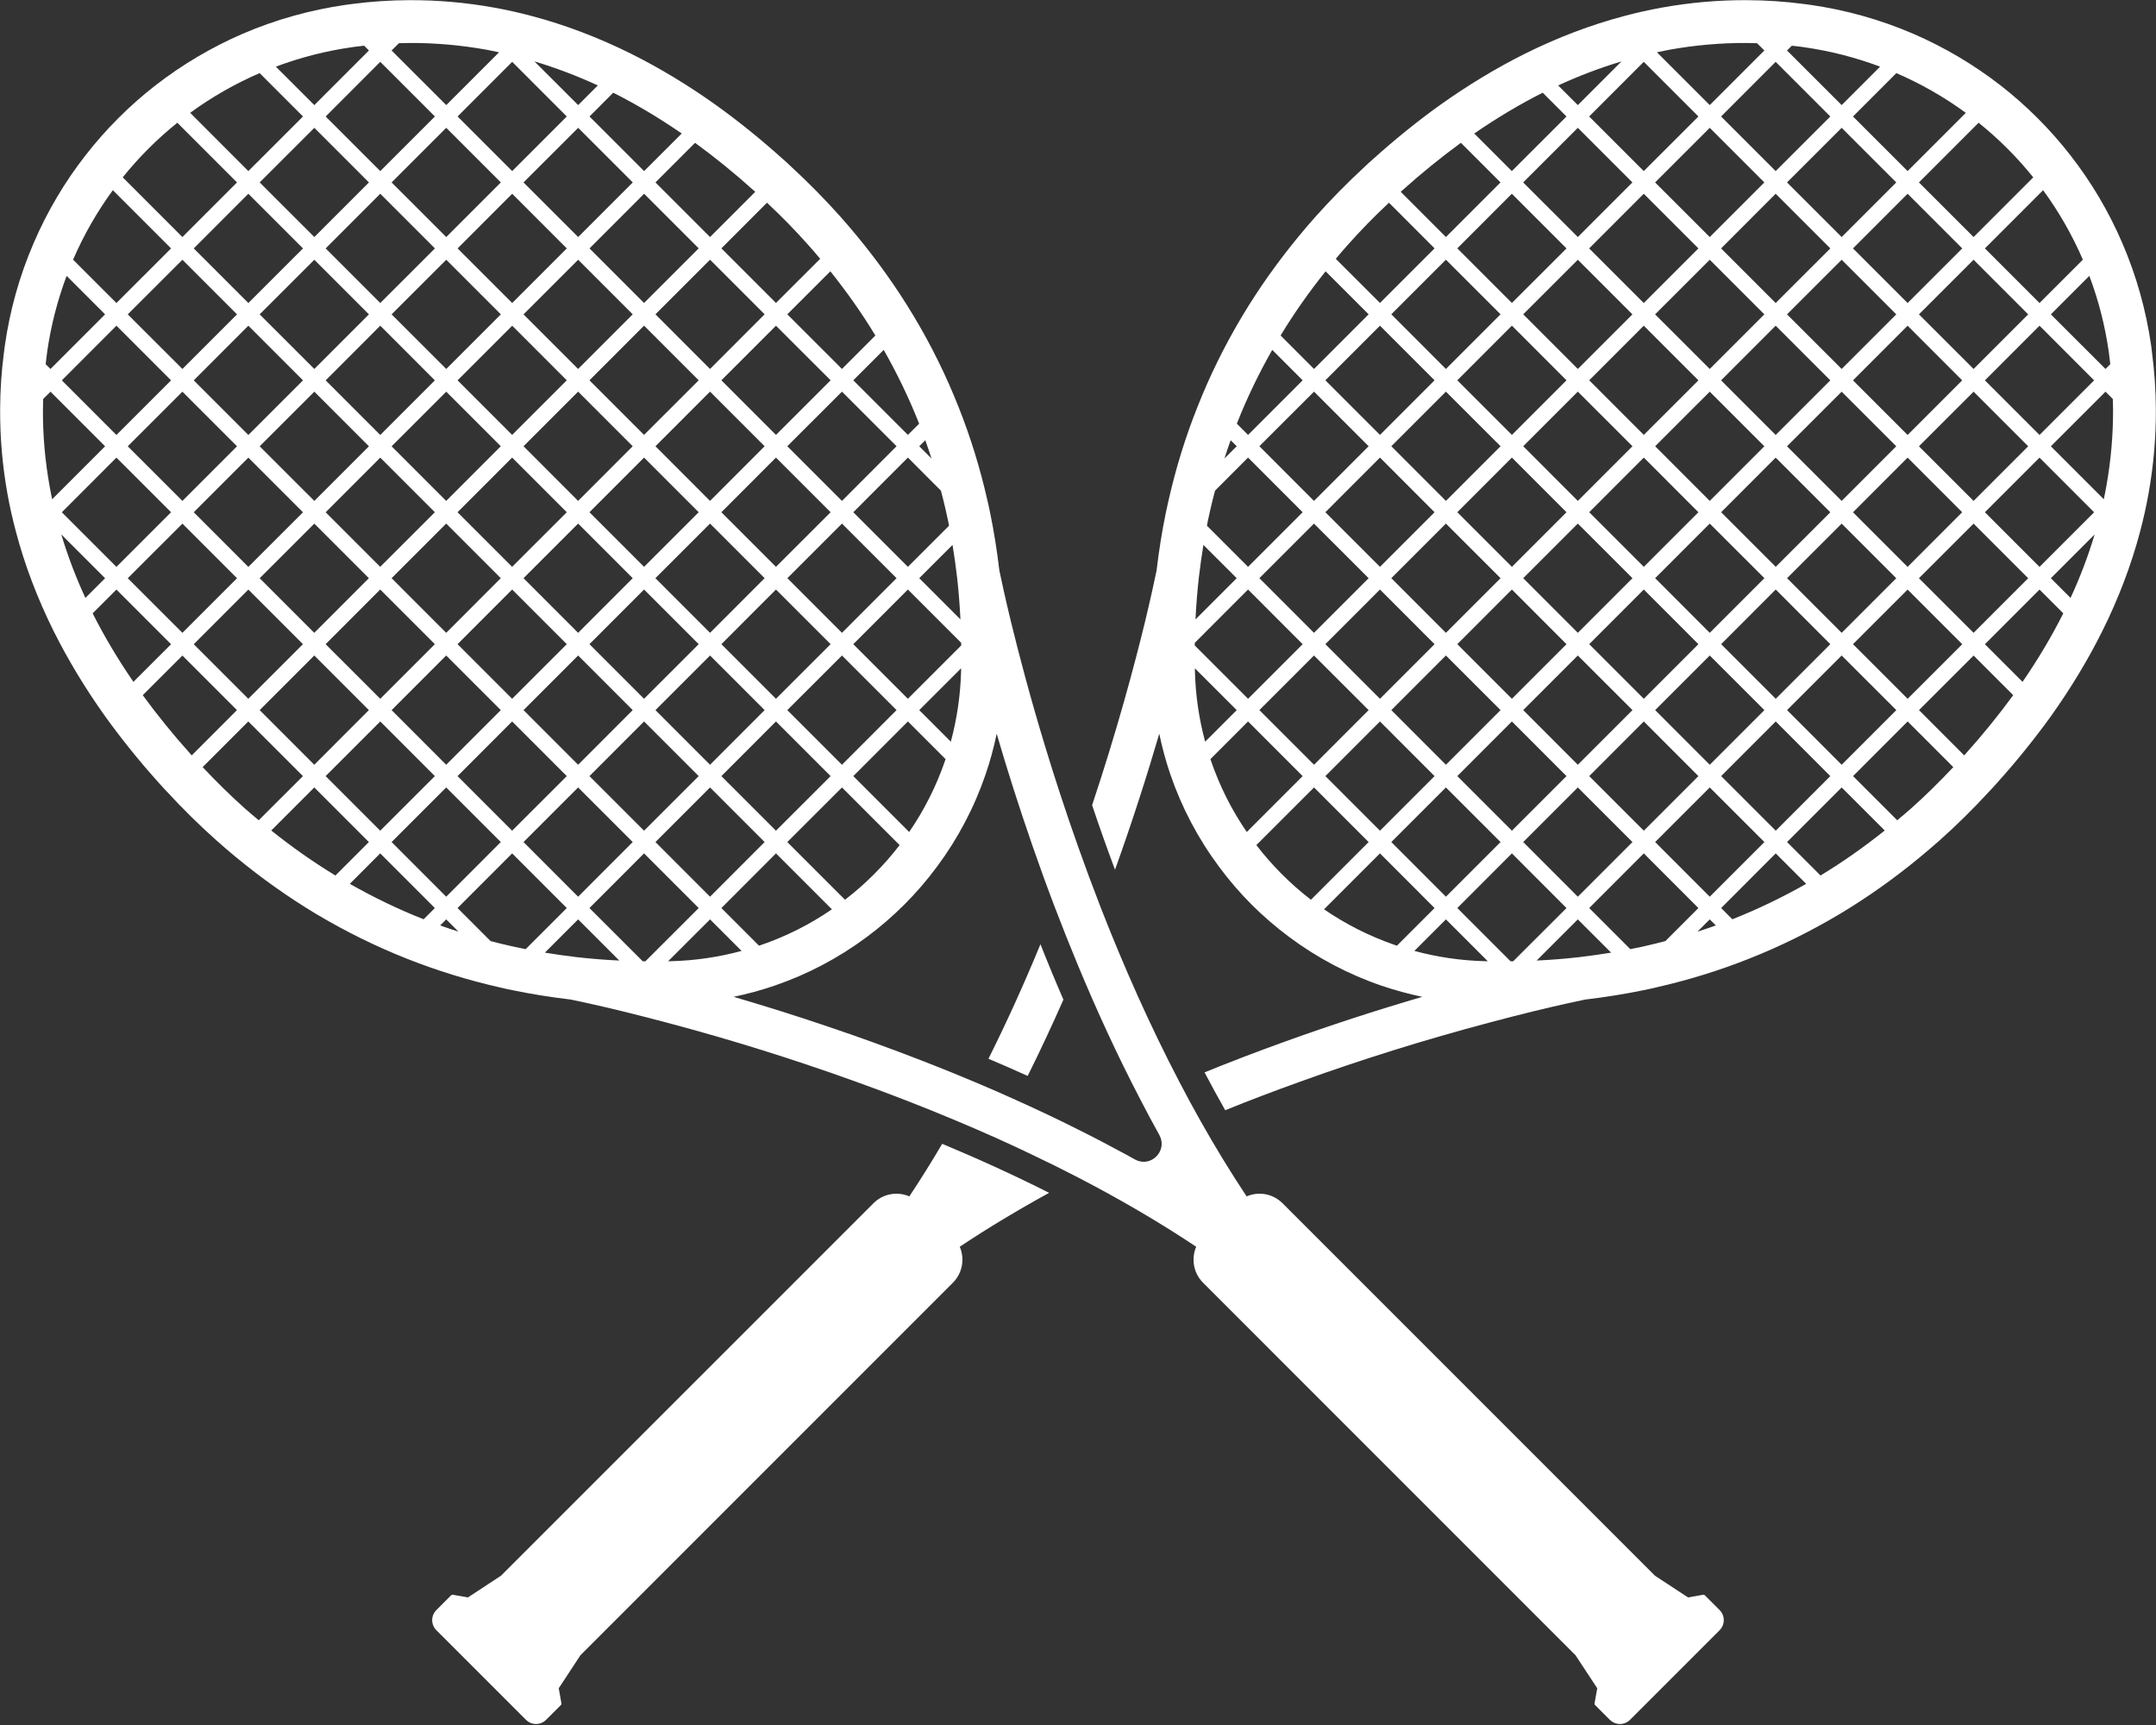
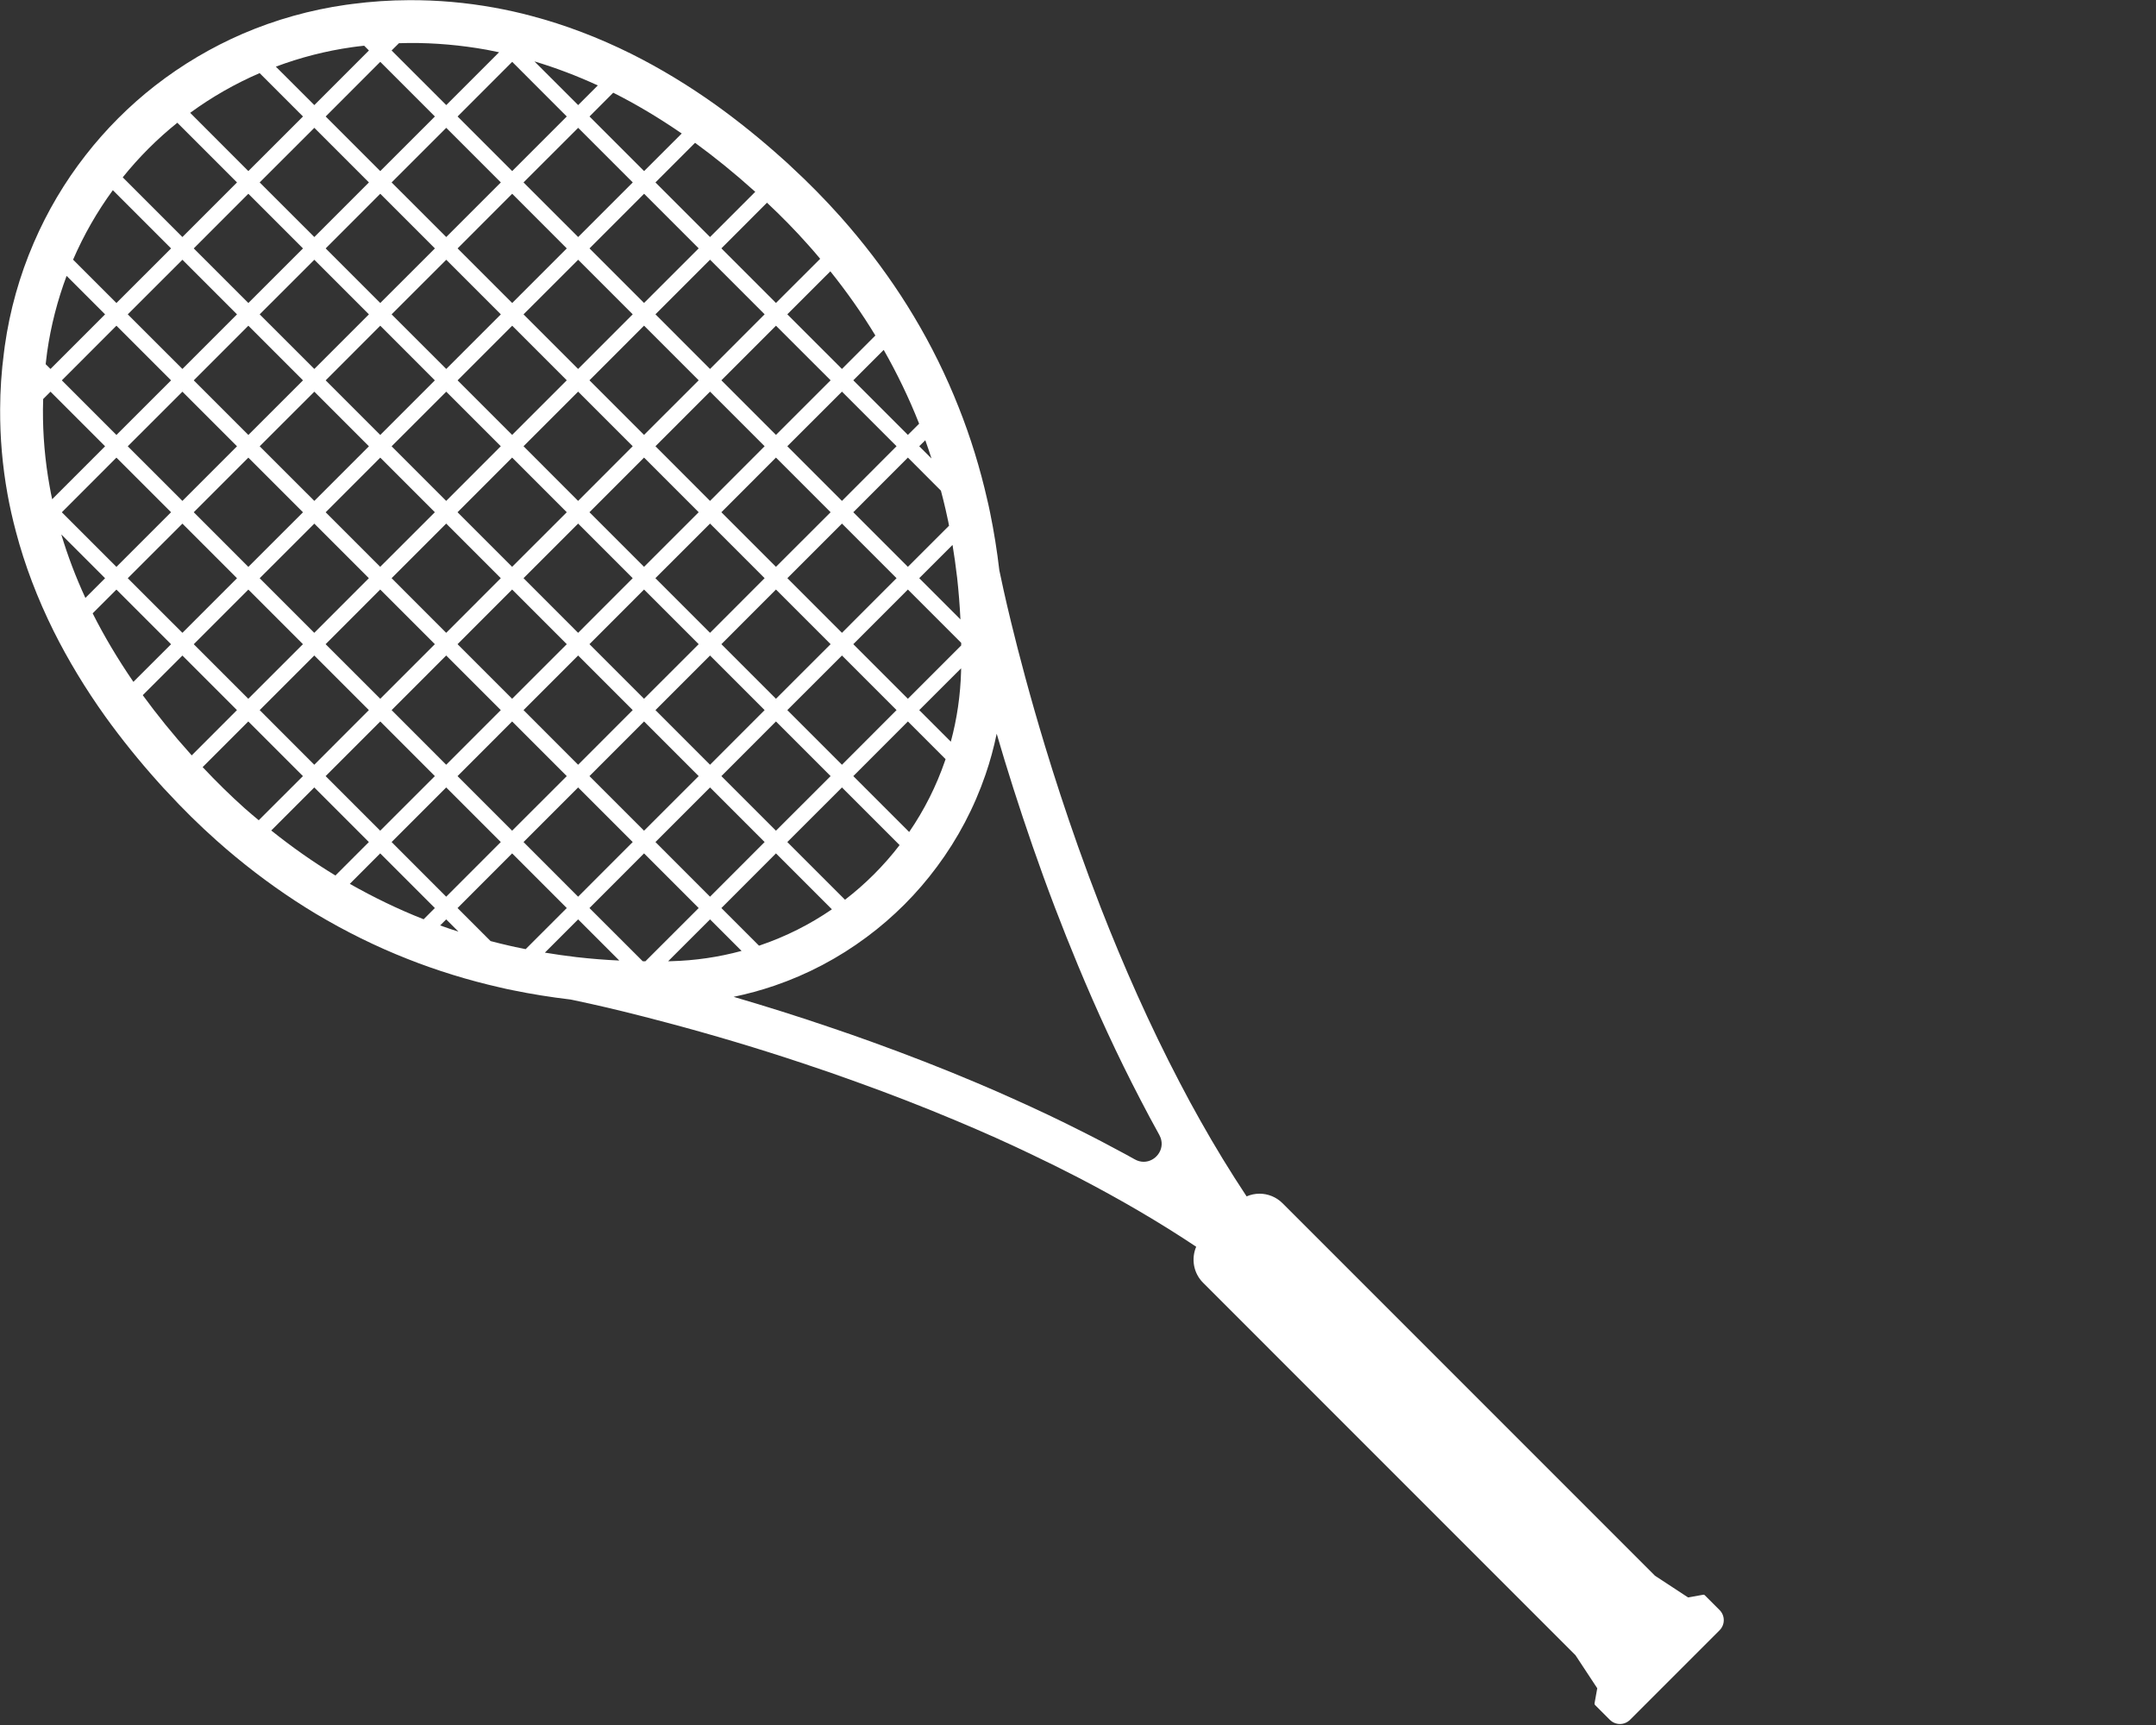
<svg xmlns="http://www.w3.org/2000/svg" fill="#000000" height="1003.1" preserveAspectRatio="xMidYMid meet" version="1" viewBox="373.2 498.8 1253.6 1003.1" width="1253.6" zoomAndPan="magnify">
  <rect x="373.2" y="498.8" width="1253.6" height="1003.1" fill="#333333" stroke="none" />
  <g fill="#ffffff" id="change1_1">
-     <path d="M 921.039 1163.789 C 914.941 1174.148 908.562 1184.359 901.934 1194.352 C 895.023 1191.359 886.688 1192.699 881.055 1198.359 L 664.508 1414.879 L 645.273 1427.512 L 636.438 1425.949 C 636.129 1425.891 635.785 1426.02 635.535 1426.23 L 626.945 1434.852 C 623.68 1438.09 623.68 1443.352 626.945 1446.59 L 679.008 1498.648 C 682.242 1501.91 687.504 1501.91 690.738 1498.648 L 699.359 1490.059 C 699.574 1489.809 699.699 1489.469 699.637 1489.148 L 698.082 1480.32 L 710.715 1461.09 L 927.23 1244.57 C 932.895 1238.91 934.234 1230.57 931.246 1223.629 C 947.457 1212.828 964.789 1202.41 983.211 1192.289 C 963.609 1182.398 942.883 1172.91 921.039 1163.789" />
-     <path d="M 1597.879 781.73 C 1597.469 784.121 1596.969 786.551 1596.449 789.039 L 1565.672 758.262 L 1597.441 726.52 L 1601.699 730.789 C 1601.77 732.809 1601.801 734.801 1601.828 736.82 C 1601.891 751.699 1600.578 766.789 1597.879 781.73 Z M 1577.121 846.422 L 1565.672 834.969 L 1591.121 809.52 C 1587.422 821.871 1582.75 834.219 1577.121 846.422 Z M 1549.211 895.211 L 1527.328 873.34 L 1559.07 841.57 L 1572.891 855.379 C 1566.172 868.762 1558.199 882.141 1549.211 895.211 Z M 1515.91 937.25 C 1515.73 937.5 1515.512 937.719 1515.289 937.969 L 1489 911.641 L 1520.738 879.93 L 1543.762 902.961 C 1535.391 914.441 1526.09 925.93 1515.91 937.25 Z M 1484.27 968.93 C 1481.648 971.23 1478.98 973.469 1476.328 975.68 L 1450.66 950.012 L 1482.398 918.238 L 1508.941 944.781 C 1501.012 953.25 1492.73 961.371 1484.27 968.93 Z M 1431.738 1007.801 L 1412.289 988.352 L 1444.031 956.609 L 1469.078 981.629 C 1457.129 991.18 1444.621 999.988 1431.738 1007.801 Z M 1380.738 1033.129 C 1380.648 1033.16 1380.551 1033.191 1380.461 1033.25 L 1373.961 1026.719 L 1405.699 994.941 L 1423.398 1012.648 C 1409.551 1020.488 1395.27 1027.398 1380.738 1033.129 Z M 1360.199 1040.441 L 1367.328 1033.309 L 1370.871 1036.828 C 1367.359 1038.109 1363.781 1039.289 1360.199 1040.441 Z M 1330.449 1048.648 C 1328.238 1049.148 1326.031 1049.648 1323.672 1050.09 C 1322.828 1050.27 1321.988 1050.43 1321.121 1050.609 L 1297.25 1026.719 L 1328.988 994.941 L 1360.73 1026.719 L 1341.531 1045.922 C 1337.859 1046.879 1334.191 1047.809 1330.449 1048.648 Z M 1291.59 1055.25 L 1291.238 1055.281 C 1283.059 1056.219 1274.852 1056.871 1266.691 1057.238 L 1290.621 1033.309 L 1309.98 1052.641 C 1304 1053.629 1297.871 1054.5 1291.59 1055.25 Z M 1253.059 1057.648 C 1252.57 1057.68 1252.039 1057.68 1251.512 1057.68 L 1220.551 1026.719 L 1252.289 994.941 L 1284.031 1026.719 Z M 1236.602 1057.621 C 1222.629 1057.27 1208.91 1055.25 1195.59 1051.641 L 1213.922 1033.309 L 1238.25 1057.621 Z M 1184.57 1048.309 C 1169.82 1043.27 1155.91 1036.27 1143.059 1027.461 L 1175.578 994.941 L 1207.32 1026.719 L 1185.449 1048.59 C 1185.16 1048.5 1184.852 1048.41 1184.57 1048.309 Z M 1103.699 990.121 L 1137.238 956.609 L 1168.98 988.352 L 1135.441 1021.891 C 1123.551 1012.738 1112.852 1002.012 1103.699 990.121 Z M 1098.129 982.5 C 1089.32 969.68 1082.32 955.738 1077.281 940.988 C 1077.191 940.711 1077.09 940.43 1077 940.148 L 1098.879 918.238 L 1130.621 950.012 Z M 1067.98 888.93 C 1067.949 888.398 1067.98 887.84 1067.949 887.34 L 1092.281 911.641 L 1073.922 930 C 1070.34 916.648 1068.32 902.898 1067.98 888.93 Z M 1067.91 872.531 L 1098.879 841.539 L 1130.621 873.309 L 1098.879 905.051 L 1067.879 874.051 C 1067.879 873.559 1067.91 873.031 1067.91 872.531 Z M 1070.281 834.352 L 1070.309 834.25 L 1070.309 834.191 L 1070.371 833.719 C 1071.09 827.629 1071.961 821.559 1072.922 815.609 L 1092.281 834.941 L 1068.32 858.898 C 1068.719 850.719 1069.379 842.5 1070.281 834.352 Z M 1075.441 801.891 C 1075.91 799.648 1076.41 797.379 1076.941 795.078 C 1077.781 791.371 1078.711 787.699 1079.68 784.059 L 1098.879 764.828 L 1130.621 796.602 L 1098.879 828.34 L 1074.98 804.441 C 1075.129 803.57 1075.289 802.73 1075.441 801.891 Z M 1088.762 754.75 L 1092.281 758.23 L 1085.148 765.359 C 1086.301 761.781 1087.488 758.23 1088.762 754.75 Z M 1092.469 744.82 C 1098.219 730.23 1105.129 715.949 1112.941 702.219 L 1130.621 719.898 L 1098.879 751.641 L 1092.371 745.129 C 1092.398 745.039 1092.43 744.922 1092.469 744.82 Z M 1143.969 656.539 L 1168.98 681.531 L 1137.238 713.301 L 1117.801 693.852 C 1125.512 681.09 1134.32 668.578 1143.969 656.539 Z M 1156.691 641.359 C 1164.219 632.859 1172.34 624.578 1180.809 616.648 L 1207.32 643.191 L 1175.578 674.93 L 1149.879 649.262 C 1152.09 646.621 1154.359 643.969 1156.691 641.359 Z M 1188.488 609.559 C 1199.699 599.5 1211.18 590.199 1222.629 581.828 L 1245.66 604.859 L 1213.922 636.602 L 1187.648 610.301 C 1187.93 610.051 1188.18 609.801 1188.488 609.559 Z M 1270.211 552.699 L 1284.031 566.52 L 1252.25 598.262 L 1230.41 576.41 C 1243.48 567.422 1256.828 559.422 1270.211 552.699 Z M 1316.012 534.5 L 1290.621 559.891 L 1279.172 548.469 C 1291.34 542.871 1303.66 538.199 1316.012 534.5 Z M 1328.961 534.75 L 1360.73 566.52 L 1328.961 598.262 L 1297.219 566.52 Z M 1343.859 527.719 C 1358.77 525.039 1373.891 523.699 1388.801 523.789 C 1390.82 523.789 1392.809 523.859 1394.84 523.922 L 1399.07 528.148 L 1367.328 559.891 L 1336.609 529.18 C 1339.012 528.68 1341.41 528.18 1343.859 527.719 Z M 1437.43 566.52 L 1405.66 598.262 L 1373.922 566.52 L 1405.66 534.75 Z M 1415.059 525.379 C 1416.371 525.539 1417.68 525.66 1418.98 525.82 C 1419.699 525.91 1420.41 526 1421.129 526.102 L 1422.16 526.25 C 1437.34 528.398 1452.18 532.23 1466.371 537.551 L 1444.031 559.891 L 1412.262 528.148 Z M 1516.219 564.398 L 1482.371 598.262 L 1450.629 566.52 L 1475.828 541.309 C 1490.09 547.469 1503.648 555.219 1516.219 564.398 Z M 1555.43 601.898 L 1520.738 636.602 L 1488.969 604.859 L 1523.66 570.16 C 1535.328 579.531 1546.031 590.23 1555.43 601.898 Z M 1561.16 609.371 C 1570.309 621.852 1578.051 635.41 1584.281 649.762 L 1559.07 674.961 L 1527.328 643.219 Z M 1527.328 719.93 L 1559.07 688.16 L 1590.809 719.93 L 1559.07 751.672 Z M 1527.328 796.602 L 1559.07 764.859 L 1590.809 796.629 L 1559.07 828.371 Z M 1488.969 834.969 L 1520.738 803.23 L 1552.48 834.969 L 1520.738 866.711 Z M 1450.629 873.309 L 1482.371 841.57 L 1514.141 873.34 L 1482.398 905.051 Z M 1412.289 911.641 L 1444.031 879.898 L 1475.801 911.641 L 1444.031 943.41 Z M 1373.961 950.012 L 1405.699 918.238 L 1437.43 950.012 L 1405.699 981.75 Z M 1367.328 956.609 L 1399.102 988.352 L 1367.328 1020.121 L 1335.59 988.352 Z M 1297.25 950.012 L 1328.988 918.238 L 1360.73 950.012 L 1328.988 981.75 Z M 1290.621 956.609 L 1322.391 988.352 L 1290.621 1020.121 L 1258.879 988.352 Z M 1220.551 950.012 L 1252.289 918.238 L 1284.031 950.012 L 1252.289 981.75 Z M 1213.922 956.609 L 1245.691 988.352 L 1213.922 1020.121 L 1182.18 988.352 Z M 1175.578 918.238 L 1207.32 950.012 L 1175.578 981.75 L 1143.84 950.012 Z M 1168.98 911.641 L 1137.238 943.41 L 1105.469 911.641 L 1137.211 879.898 Z M 1168.98 834.941 L 1137.211 866.711 L 1105.469 834.941 L 1137.211 803.199 Z M 1168.98 758.23 L 1137.211 790.012 L 1105.469 758.23 L 1137.238 726.488 Z M 1207.32 719.898 L 1175.578 751.641 L 1143.84 719.898 L 1175.578 688.16 Z M 1245.691 681.531 L 1213.922 713.301 L 1182.18 681.531 L 1213.922 649.789 Z M 1284.031 643.219 L 1252.289 674.93 L 1220.551 643.191 L 1252.25 611.449 Z M 1290.621 636.602 L 1258.852 604.859 L 1290.621 573.121 L 1322.359 604.859 Z M 1360.73 643.219 L 1328.961 674.961 L 1297.219 643.219 L 1328.961 611.449 Z M 1367.328 636.602 L 1335.559 604.859 L 1367.328 573.121 L 1399.07 604.859 Z M 1437.43 643.219 L 1405.66 674.961 L 1373.922 643.219 L 1405.66 611.449 Z M 1444.031 636.602 L 1412.262 604.859 L 1444.031 573.121 L 1475.77 604.859 Z M 1482.371 674.961 L 1450.629 643.219 L 1482.371 611.449 L 1514.141 643.219 Z M 1488.969 681.559 L 1520.738 649.82 L 1552.48 681.559 L 1520.738 713.301 Z M 1488.969 758.262 L 1520.738 726.52 L 1552.48 758.262 L 1520.738 790.012 Z M 1450.629 796.629 L 1482.371 764.859 L 1514.109 796.602 L 1482.371 828.371 Z M 1412.289 834.941 L 1444.031 803.23 L 1475.77 834.969 L 1444.031 866.711 Z M 1373.961 873.309 L 1405.699 841.539 L 1437.43 873.309 L 1405.699 905.051 Z M 1367.328 879.898 L 1399.102 911.641 L 1367.328 943.41 L 1335.59 911.641 Z M 1297.25 873.309 L 1328.988 841.539 L 1360.73 873.309 L 1328.988 905.051 Z M 1290.621 879.898 L 1322.391 911.641 L 1290.621 943.41 L 1258.879 911.641 Z M 1220.551 873.309 L 1252.289 841.539 L 1284.031 873.309 L 1252.289 905.051 Z M 1213.922 879.898 L 1245.691 911.641 L 1213.922 943.41 L 1182.18 911.641 Z M 1207.32 873.309 L 1175.578 905.051 L 1143.84 873.309 L 1175.578 841.539 Z M 1207.32 796.602 L 1175.578 828.34 L 1143.84 796.602 L 1175.578 764.828 Z M 1245.691 758.23 L 1213.922 790.012 L 1182.18 758.23 L 1213.922 726.488 Z M 1284.031 719.898 L 1252.289 751.641 L 1220.551 719.898 L 1252.289 688.129 Z M 1290.621 713.301 L 1258.879 681.531 L 1290.621 649.82 L 1322.359 681.559 Z M 1360.73 719.93 L 1328.988 751.641 L 1297.25 719.898 L 1328.961 688.16 Z M 1367.328 713.301 L 1335.559 681.559 L 1367.328 649.82 L 1399.07 681.559 Z M 1437.43 719.93 L 1405.66 751.672 L 1373.922 719.93 L 1405.66 688.16 Z M 1444.031 713.301 L 1412.262 681.559 L 1444.031 649.82 L 1475.77 681.559 Z M 1450.629 719.93 L 1482.371 688.16 L 1514.109 719.93 L 1482.371 751.672 Z M 1412.262 758.262 L 1444.031 726.52 L 1475.77 758.262 L 1444.031 790.012 Z M 1373.961 796.602 L 1405.66 764.859 L 1437.43 796.629 L 1405.699 828.34 Z M 1367.328 803.199 L 1399.102 834.941 L 1367.328 866.711 L 1335.59 834.941 Z M 1335.59 758.23 L 1367.328 726.52 L 1399.07 758.262 L 1367.328 790.012 Z M 1297.25 796.602 L 1328.988 764.828 L 1360.73 796.602 L 1328.988 828.34 Z M 1290.621 803.199 L 1322.391 834.941 L 1290.621 866.711 L 1258.879 834.941 Z M 1258.879 758.23 L 1290.621 726.488 L 1322.391 758.23 L 1290.621 790.012 Z M 1245.691 834.941 L 1213.922 866.711 L 1182.18 834.941 L 1213.922 803.199 Z M 1220.551 796.602 L 1252.289 764.828 L 1284.031 796.602 L 1252.289 828.34 Z M 1599.34 703.34 C 1599.488 704.43 1599.621 705.488 1599.77 706.828 C 1599.961 708.07 1600.059 709.289 1600.211 710.531 L 1597.441 713.301 L 1565.672 681.559 L 1588.039 659.191 C 1593.398 673.441 1597.191 688.25 1599.34 703.34 Z M 1624.48 703.84 C 1624.359 702.559 1624.199 701.32 1624.02 699.949 C 1621.059 679.23 1615.398 659.059 1607.148 639.988 C 1599.281 621.691 1589.129 604.578 1577.031 589.078 C 1565.301 573.988 1551.57 560.262 1536.512 548.531 C 1520.891 536.398 1503.781 526.25 1485.602 518.41 C 1466.59 510.23 1446.43 504.559 1425.551 501.578 L 1424.488 501.449 C 1423.59 501.301 1422.648 501.199 1421.969 501.109 C 1411.078 499.68 1399.941 498.93 1388.922 498.898 C 1372.488 498.809 1355.84 500.27 1339.41 503.23 C 1331.949 504.59 1324.629 506.211 1317.73 508.078 C 1298.281 513.211 1278.77 520.621 1259.781 530.078 C 1243.07 538.422 1226.43 548.5 1210.281 560.012 C 1197.328 569.32 1184.422 579.738 1172 590.91 C 1170.91 591.852 1169.82 592.84 1168.699 593.84 C 1168.051 594.461 1167.43 595.051 1166.809 595.641 C 1156.691 604.949 1147.051 614.75 1138.078 624.801 C 1134.75 628.539 1131.488 632.359 1128.441 636.07 C 1116.18 650.91 1105.102 666.531 1095.551 682.488 C 1085.371 699.48 1076.531 717.379 1069.352 735.672 C 1062.5 752.82 1056.898 770.961 1052.699 789.48 C 1052.109 791.93 1051.578 794.391 1051.078 796.852 C 1048.84 807.711 1047.031 819.039 1045.699 830.461 L 1045.48 831.449 C 1044.672 835.309 1042.52 845.609 1038.852 860.77 C 1032.781 885.66 1022.762 923.281 1008.199 966.91 C 1012.238 978.949 1016.691 991.52 1021.52 1004.441 C 1031.82 975.809 1040.34 948.949 1047.25 925.371 C 1048.93 933.391 1051.051 941.301 1053.719 949.078 C 1060.32 968.309 1069.84 986.359 1081.98 1002.66 C 1087.738 1010.441 1094.109 1017.879 1100.961 1024.719 C 1107.781 1031.512 1115.148 1037.891 1122.871 1043.609 C 1139.238 1055.781 1157.281 1065.301 1176.512 1071.871 C 1184.262 1074.512 1192.199 1076.66 1200.191 1078.34 C 1173.148 1086.238 1146.422 1094.961 1120.352 1104.352 C 1104.289 1110.141 1088.699 1116.09 1073.578 1122.25 C 1077.469 1129.621 1081.449 1136.969 1085.59 1144.25 C 1099.559 1138.609 1113.969 1133.109 1128.809 1127.789 C 1164.691 1114.809 1201.84 1103.199 1239.309 1093.281 C 1248.27 1090.879 1256.859 1088.699 1264.828 1086.738 C 1279.98 1083.039 1290.281 1080.891 1294.141 1080.078 L 1295.07 1079.898 C 1306.621 1078.531 1317.941 1076.719 1328.621 1074.512 C 1331.109 1074.02 1333.602 1073.488 1336.02 1072.891 C 1354.602 1068.691 1372.711 1063.09 1389.891 1056.281 C 1408.09 1049.121 1425.98 1040.281 1443.129 1030.051 C 1459.25 1020.371 1474.871 1009.289 1489.488 997.191 C 1493.262 994.07 1497.09 990.84 1500.82 987.512 C 1510.871 978.578 1520.672 968.898 1529.949 958.789 C 1530.539 958.199 1531.129 957.57 1531.781 956.859 L 1532 956.609 C 1532.93 955.609 1533.84 954.59 1534.578 953.75 C 1545.852 941.211 1556.27 928.262 1565.609 915.32 C 1577.121 899.172 1587.199 882.52 1595.512 865.84 C 1605 846.828 1612.41 827.309 1617.539 807.898 C 1619.531 800.398 1621.148 793.059 1622.398 786.121 C 1625.352 769.719 1626.82 753.07 1626.719 736.699 C 1626.66 725.75 1625.91 714.609 1624.48 703.84" />
-     <path d="M 947.926 1114.34 C 955.672 1117.609 963.266 1120.941 970.734 1124.328 C 978.109 1109.551 985.016 1094.711 991.52 1079.961 C 986.945 1069.441 982.496 1058.711 978.172 1047.75 C 969.117 1069.719 959.035 1092.16 947.926 1114.34" />
    <path d="M 1038.199 1174.238 C 1036.52 1174.238 1034.738 1173.809 1033.031 1172.84 C 1031.16 1171.82 1029.301 1170.789 1027.398 1169.73 C 1018.531 1164.91 1009.379 1160.121 999.984 1155.449 C 988.285 1149.539 976.148 1143.809 963.672 1138.211 C 956.203 1134.82 948.578 1131.488 940.801 1128.219 C 921.258 1119.941 900.844 1112.012 879.621 1104.352 C 871.875 1101.551 864.094 1098.852 856.254 1096.199 C 837.676 1089.852 818.785 1083.91 799.773 1078.34 C 807.801 1076.66 815.707 1074.512 823.453 1071.871 C 842.684 1065.301 860.766 1055.781 877.102 1043.609 C 884.848 1037.891 892.191 1031.512 899.008 1024.719 C 905.855 1017.879 912.266 1010.441 918.02 1002.66 C 930.156 986.359 939.648 968.309 946.242 949.078 C 948.922 941.301 951.066 933.391 952.719 925.371 C 955.641 935.422 958.879 946.059 962.426 957.172 C 969.336 978.789 977.363 1002.262 986.664 1026.621 C 990.867 1037.609 995.316 1048.809 1000.02 1060.109 C 1010.719 1085.871 1022.789 1112.23 1036.328 1138.18 C 1039.852 1145.031 1043.52 1151.84 1047.281 1158.621 C 1047.559 1159.148 1047.809 1159.68 1048 1160.211 C 1050.609 1167.238 1045.012 1174.238 1038.199 1174.238 Z M 761.719 1057.621 L 786.051 1033.309 L 804.379 1051.641 C 791.062 1055.25 777.34 1057.27 763.398 1057.621 Z M 748.461 1057.68 C 747.965 1057.68 747.434 1057.68 746.906 1057.648 L 715.941 1026.719 L 747.684 994.941 L 779.453 1026.719 Z M 708.723 1055.281 L 708.383 1055.25 C 702.098 1054.5 695.996 1053.629 690.023 1052.641 L 709.348 1033.309 L 733.277 1057.238 C 725.152 1056.871 716.938 1056.219 708.723 1055.281 Z M 676.301 1050.09 C 673.934 1049.648 671.727 1049.148 669.547 1048.648 C 665.812 1047.809 662.109 1046.879 658.438 1045.922 L 639.238 1026.719 L 670.98 994.941 L 702.75 1026.719 L 678.852 1050.609 C 678.012 1050.43 677.141 1050.27 676.301 1050.09 Z M 629.125 1036.828 L 632.641 1033.309 L 639.77 1040.441 C 636.188 1039.289 632.641 1038.109 629.125 1036.828 Z M 619.512 1033.25 C 619.418 1033.191 619.324 1033.16 619.23 1033.129 C 604.699 1027.398 590.414 1020.488 576.598 1012.648 L 594.273 994.941 L 626.047 1026.719 Z M 530.918 981.629 L 555.938 956.609 L 587.676 988.352 L 568.227 1007.801 C 555.348 999.988 542.836 991.18 530.918 981.629 Z M 515.703 968.93 C 507.238 961.371 498.961 953.25 491.027 944.781 L 517.57 918.238 L 549.34 950.012 L 523.637 975.68 C 520.992 973.469 518.316 971.23 515.703 968.93 Z M 484.055 937.25 C 473.879 925.93 464.574 914.441 456.203 902.961 L 479.262 879.93 L 510.973 911.641 L 484.68 937.969 C 484.461 937.719 484.242 937.5 484.055 937.25 Z M 427.078 855.379 L 440.895 841.57 L 472.664 873.34 L 450.762 895.211 C 441.797 882.141 433.801 868.762 427.078 855.379 Z M 408.844 809.52 L 434.297 834.969 L 422.848 846.422 C 417.215 834.219 412.547 821.871 408.844 809.52 Z M 403.523 789.039 C 402.992 786.551 402.496 784.121 402.094 781.73 C 399.383 766.789 398.078 751.699 398.172 736.82 C 398.172 734.801 398.234 732.809 398.297 730.789 L 402.559 726.52 L 434.297 758.262 Z M 400.195 706.828 C 400.348 705.488 400.473 704.43 400.629 703.34 C 402.777 688.25 406.605 673.441 411.926 659.191 L 434.297 681.559 L 402.559 713.301 L 399.758 710.531 C 399.914 709.289 400.039 708.07 400.195 706.828 Z M 438.812 609.371 L 472.664 643.219 L 440.895 674.961 L 415.691 649.762 C 421.914 635.41 429.66 621.852 438.812 609.371 Z M 476.309 570.16 L 511.004 604.859 L 479.262 636.602 L 444.566 601.898 C 453.934 590.23 464.637 579.531 476.309 570.16 Z M 524.164 541.309 L 549.371 566.52 L 517.602 598.262 L 483.777 564.398 C 496.316 555.219 509.883 547.469 524.164 541.309 Z M 577.812 526.25 L 578.871 526.102 C 579.555 526 580.27 525.91 580.988 525.82 C 582.293 525.66 583.602 525.539 584.938 525.379 L 587.707 528.148 L 555.969 559.891 L 533.594 537.551 C 547.785 532.23 562.629 528.398 577.812 526.25 Z M 626.074 566.52 L 594.305 598.262 L 562.566 566.52 L 594.305 534.75 Z M 605.164 523.922 C 607.156 523.859 609.18 523.789 611.172 523.789 C 626.105 523.699 641.199 525.039 656.137 527.719 C 658.562 528.18 660.988 528.68 663.387 529.18 L 632.672 559.891 L 600.902 528.148 Z M 702.75 566.52 L 671.012 598.262 L 639.27 566.52 L 671.012 534.75 Z M 720.797 548.469 L 709.379 559.891 L 683.953 534.5 C 696.309 538.199 708.633 542.871 720.797 548.469 Z M 769.59 576.41 L 747.715 598.262 L 715.973 566.52 L 729.762 552.699 C 743.172 559.422 756.52 567.422 769.59 576.41 Z M 811.473 609.559 C 811.785 609.801 812.066 610.051 812.348 610.301 L 786.051 636.602 L 754.312 604.859 L 777.34 581.828 C 788.82 590.199 800.305 599.5 811.473 609.559 Z M 843.277 641.359 C 845.641 643.969 847.883 646.621 850.09 649.262 L 824.387 674.93 L 792.648 643.191 L 819.16 616.648 C 827.625 624.578 835.746 632.859 843.277 641.359 Z M 882.176 693.852 L 862.758 713.301 L 830.984 681.531 L 856.004 656.539 C 865.648 668.578 874.457 681.09 882.176 693.852 Z M 907.504 744.82 C 907.535 744.922 907.566 745.039 907.629 745.129 L 901.094 751.641 L 869.352 719.898 L 887.027 702.219 C 894.84 715.949 901.746 730.23 907.504 744.82 Z M 911.207 754.75 C 912.48 758.23 913.664 761.781 914.816 765.359 L 907.691 758.23 Z M 923.031 795.078 C 923.559 797.379 924.059 799.648 924.523 801.891 C 924.68 802.73 924.836 803.57 925.023 804.441 L 901.094 828.34 L 869.352 796.602 L 901.094 764.828 L 920.293 784.059 C 921.258 787.699 922.191 791.371 923.031 795.078 Z M 929.598 833.719 L 929.66 834.191 L 929.691 834.25 L 929.691 834.352 C 930.594 842.5 931.246 850.719 931.648 858.898 L 907.691 834.941 L 927.047 815.609 C 928.039 821.559 928.883 827.629 929.598 833.719 Z M 901.094 905.051 L 869.352 873.309 L 901.094 841.539 L 932.086 872.531 L 932.086 874.051 Z M 907.691 911.641 L 932.023 887.34 L 932.023 888.93 C 931.648 902.898 929.66 916.648 926.051 930 Z M 869.352 950.012 L 901.094 918.238 L 923 940.148 C 922.875 940.43 922.812 940.711 922.719 940.988 C 917.648 955.738 910.645 969.68 901.84 982.5 Z M 830.984 988.352 L 862.758 956.609 L 896.27 990.121 C 887.152 1002.012 876.418 1012.738 864.527 1021.891 Z M 824.387 994.941 L 856.906 1027.461 C 844.086 1036.27 830.145 1043.27 815.395 1048.309 C 815.113 1048.41 814.836 1048.5 814.523 1048.59 L 792.648 1026.719 Z M 786.051 956.609 L 817.789 988.352 L 786.051 1020.121 L 754.312 988.352 Z M 715.941 950.012 L 747.684 918.238 L 779.453 950.012 L 747.684 981.75 Z M 709.348 956.609 L 741.086 988.352 L 709.348 1020.121 L 677.605 988.352 Z M 639.238 950.012 L 670.98 918.238 L 702.75 950.012 L 670.98 981.75 Z M 632.641 956.609 L 664.383 988.352 L 632.641 1020.121 L 600.902 988.352 Z M 594.305 918.238 L 626.047 950.012 L 594.273 981.75 L 562.535 950.012 Z M 555.938 879.898 L 587.676 911.641 L 555.938 943.41 L 524.195 911.641 Z M 517.602 841.57 L 549.34 873.309 L 517.57 905.051 L 485.859 873.34 Z M 479.262 803.23 L 511.004 834.969 L 479.262 866.711 L 447.492 834.969 Z M 472.664 796.602 L 440.895 828.371 L 409.156 796.629 L 440.895 764.859 Z M 472.664 719.93 L 440.895 751.672 L 409.156 719.93 L 440.895 688.16 Z M 511.004 681.559 L 479.262 713.301 L 447.492 681.559 L 479.262 649.82 Z M 549.371 643.219 L 517.602 674.961 L 485.859 643.219 L 517.602 611.449 Z M 555.969 636.602 L 524.195 604.859 L 555.969 573.121 L 587.707 604.859 Z M 626.074 643.219 L 594.305 674.961 L 562.566 643.219 L 594.305 611.449 Z M 632.672 636.602 L 600.902 604.859 L 632.672 573.121 L 664.414 604.859 Z M 702.75 643.219 L 671.012 674.961 L 639.27 643.219 L 671.012 611.449 Z M 709.379 636.602 L 677.605 604.859 L 709.379 573.121 L 741.117 604.859 Z M 747.684 674.93 L 715.973 643.219 L 747.715 611.449 L 779.453 643.191 Z M 786.051 713.301 L 754.312 681.531 L 786.051 649.789 L 817.789 681.531 Z M 824.387 751.641 L 792.648 719.898 L 824.387 688.16 L 856.16 719.898 Z M 830.984 758.23 L 862.758 726.488 L 894.496 758.23 L 862.758 790.012 Z M 831.016 834.941 L 862.758 803.199 L 894.496 834.941 L 862.758 866.711 Z M 830.984 911.641 L 862.758 879.898 L 894.496 911.641 L 862.758 943.41 Z M 824.387 918.238 L 856.16 950.012 L 824.387 981.75 L 792.648 950.012 Z M 786.051 879.898 L 817.789 911.641 L 786.051 943.41 L 754.312 911.641 Z M 715.941 873.309 L 747.684 841.539 L 779.453 873.309 L 747.684 905.051 Z M 709.348 879.898 L 741.086 911.641 L 709.348 943.41 L 677.605 911.641 Z M 639.238 873.309 L 670.98 841.539 L 702.75 873.309 L 670.98 905.051 Z M 632.641 879.898 L 664.383 911.641 L 632.641 943.41 L 600.902 911.641 Z M 594.273 841.539 L 626.047 873.309 L 594.305 905.051 L 562.535 873.309 Z M 555.969 803.23 L 587.676 834.941 L 555.938 866.711 L 524.195 834.969 Z M 517.602 764.859 L 549.371 796.629 L 517.602 828.371 L 485.859 796.602 Z M 511.004 758.262 L 479.262 790.012 L 447.492 758.262 L 479.262 726.52 Z M 549.371 719.93 L 517.602 751.672 L 485.859 719.93 L 517.602 688.16 Z M 555.969 713.301 L 524.195 681.559 L 555.969 649.82 L 587.707 681.559 Z M 626.047 719.93 L 594.305 751.672 L 562.566 719.93 L 594.305 688.16 Z M 632.672 713.301 L 600.902 681.559 L 632.672 649.82 L 664.414 681.559 Z M 702.75 719.898 L 670.98 751.641 L 639.27 719.93 L 671.012 688.16 Z M 709.348 713.301 L 677.605 681.559 L 709.379 649.82 L 741.086 681.531 Z M 747.684 751.641 L 715.941 719.898 L 747.684 688.129 L 779.453 719.898 Z M 786.051 790.012 L 754.312 758.23 L 786.051 726.488 L 817.789 758.23 Z M 792.648 796.602 L 824.387 764.828 L 856.16 796.602 L 824.387 828.34 Z M 824.387 841.539 L 856.16 873.309 L 824.387 905.051 L 792.648 873.309 Z M 786.051 803.199 L 817.789 834.941 L 786.051 866.711 L 754.281 834.941 Z M 715.941 796.602 L 747.684 764.828 L 779.453 796.602 L 747.684 828.34 Z M 709.348 803.199 L 741.086 834.941 L 709.348 866.711 L 677.605 834.941 Z M 677.605 758.23 L 709.348 726.488 L 741.086 758.23 L 709.348 790.012 Z M 639.238 796.602 L 670.98 764.828 L 702.75 796.602 L 670.98 828.34 Z M 632.641 803.199 L 664.383 834.941 L 632.641 866.711 L 600.902 834.941 Z M 600.902 758.262 L 632.672 726.52 L 664.383 758.23 L 632.641 790.012 Z M 555.969 790.012 L 524.195 758.262 L 555.969 726.52 L 587.707 758.262 Z M 594.305 764.859 L 626.047 796.602 L 594.273 828.34 L 562.566 796.629 Z M 1364.43 1426.23 C 1364.25 1426.051 1364 1425.922 1363.719 1425.922 C 1363.66 1425.922 1363.59 1425.949 1363.531 1425.949 L 1354.719 1427.512 L 1335.461 1414.879 L 1118.949 1198.359 C 1115.238 1194.66 1110.391 1192.789 1105.539 1192.789 C 1102.98 1192.789 1100.43 1193.32 1098.039 1194.352 C 1088.539 1180.031 1079.551 1165.281 1071.09 1150.219 C 1066.98 1142.941 1063 1135.602 1059.172 1128.219 C 1041.461 1094.398 1026.25 1059.789 1013.301 1026.648 C 1008.57 1014.461 1004.121 1002.48 999.984 990.809 C 992.734 970.328 986.387 950.852 980.941 932.93 C 972.102 903.828 965.566 878.91 961.148 860.77 C 957.445 845.609 955.301 835.309 954.492 831.449 L 954.273 830.461 C 952.934 819.039 951.129 807.711 948.891 796.852 C 948.391 794.391 947.863 791.93 947.27 789.48 C 943.07 770.961 937.469 752.82 930.652 735.672 C 923.434 717.379 914.629 699.48 904.422 682.488 C 894.867 666.531 883.789 650.91 871.531 636.07 C 868.48 632.359 865.215 628.539 861.887 624.801 C 852.922 614.75 843.277 604.949 833.164 595.641 C 832.57 595.051 831.918 594.461 831.266 593.84 C 830.145 592.84 829.055 591.852 827.996 590.91 C 815.551 579.738 802.637 569.32 789.691 560.012 C 773.574 548.5 756.926 538.422 740.215 530.078 C 721.203 520.621 701.691 513.211 682.242 508.078 C 675.336 506.211 668.023 504.59 660.555 503.23 C 644.156 500.27 627.477 498.809 611.047 498.898 C 600.031 498.93 588.891 499.68 578 501.109 C 577.316 501.199 576.383 501.301 575.48 501.449 L 574.453 501.578 C 553.57 504.559 533.406 510.23 514.363 518.41 C 496.223 526.25 479.078 536.398 463.457 548.531 C 448.395 560.262 434.672 573.988 422.941 589.078 C 410.836 604.578 400.691 621.691 392.82 639.988 C 384.57 659.059 378.91 679.23 375.984 699.949 C 375.797 701.32 375.609 702.559 375.484 703.84 C 374.055 714.609 373.309 725.75 373.277 736.699 C 373.184 753.07 374.613 769.719 377.57 786.121 C 378.816 793.059 380.465 800.398 382.457 807.898 C 387.559 827.309 394.996 846.828 404.457 865.84 C 412.797 882.52 422.848 899.172 434.391 915.32 C 443.695 928.262 454.121 941.211 465.387 953.75 C 466.133 954.59 467.035 955.609 467.969 956.609 L 468.188 956.859 C 468.84 957.57 469.43 958.199 470.023 958.789 C 479.324 968.898 489.129 978.578 499.18 987.512 C 502.883 990.84 506.711 994.07 510.473 997.191 C 525.133 1009.289 540.719 1020.371 556.84 1030.051 C 573.984 1040.281 591.879 1049.121 610.082 1056.281 C 627.258 1063.09 645.398 1068.691 663.945 1072.891 C 666.371 1073.488 668.863 1074.02 671.383 1074.512 C 682.059 1076.719 693.383 1078.531 704.898 1079.898 L 705.828 1080.078 C 709.719 1080.891 719.988 1083.039 735.176 1086.738 C 743.109 1088.699 751.727 1090.879 760.691 1093.281 C 787.48 1100.371 814.148 1108.34 840.289 1117.078 C 850.684 1120.5 860.98 1124.078 871.188 1127.789 C 891.195 1134.969 910.43 1142.469 928.883 1150.219 C 936.723 1153.488 944.441 1156.852 952 1160.211 C 959.004 1163.352 965.879 1166.531 972.602 1169.762 C 981.969 1174.211 991.117 1178.73 999.984 1183.328 C 1024.781 1196.18 1047.719 1209.629 1068.719 1223.629 C 1065.77 1230.57 1067.07 1238.91 1072.738 1244.57 L 1289.25 1461.09 L 1301.922 1480.32 L 1300.328 1489.148 C 1300.301 1489.469 1300.391 1489.809 1300.641 1490.059 L 1309.23 1498.648 C 1310.852 1500.262 1312.961 1501.102 1315.109 1501.102 C 1317.23 1501.102 1319.379 1500.262 1320.988 1498.648 L 1373.051 1446.59 C 1376.289 1443.352 1376.289 1438.09 1373.051 1434.852 L 1364.43 1426.23" />
  </g>
</svg>